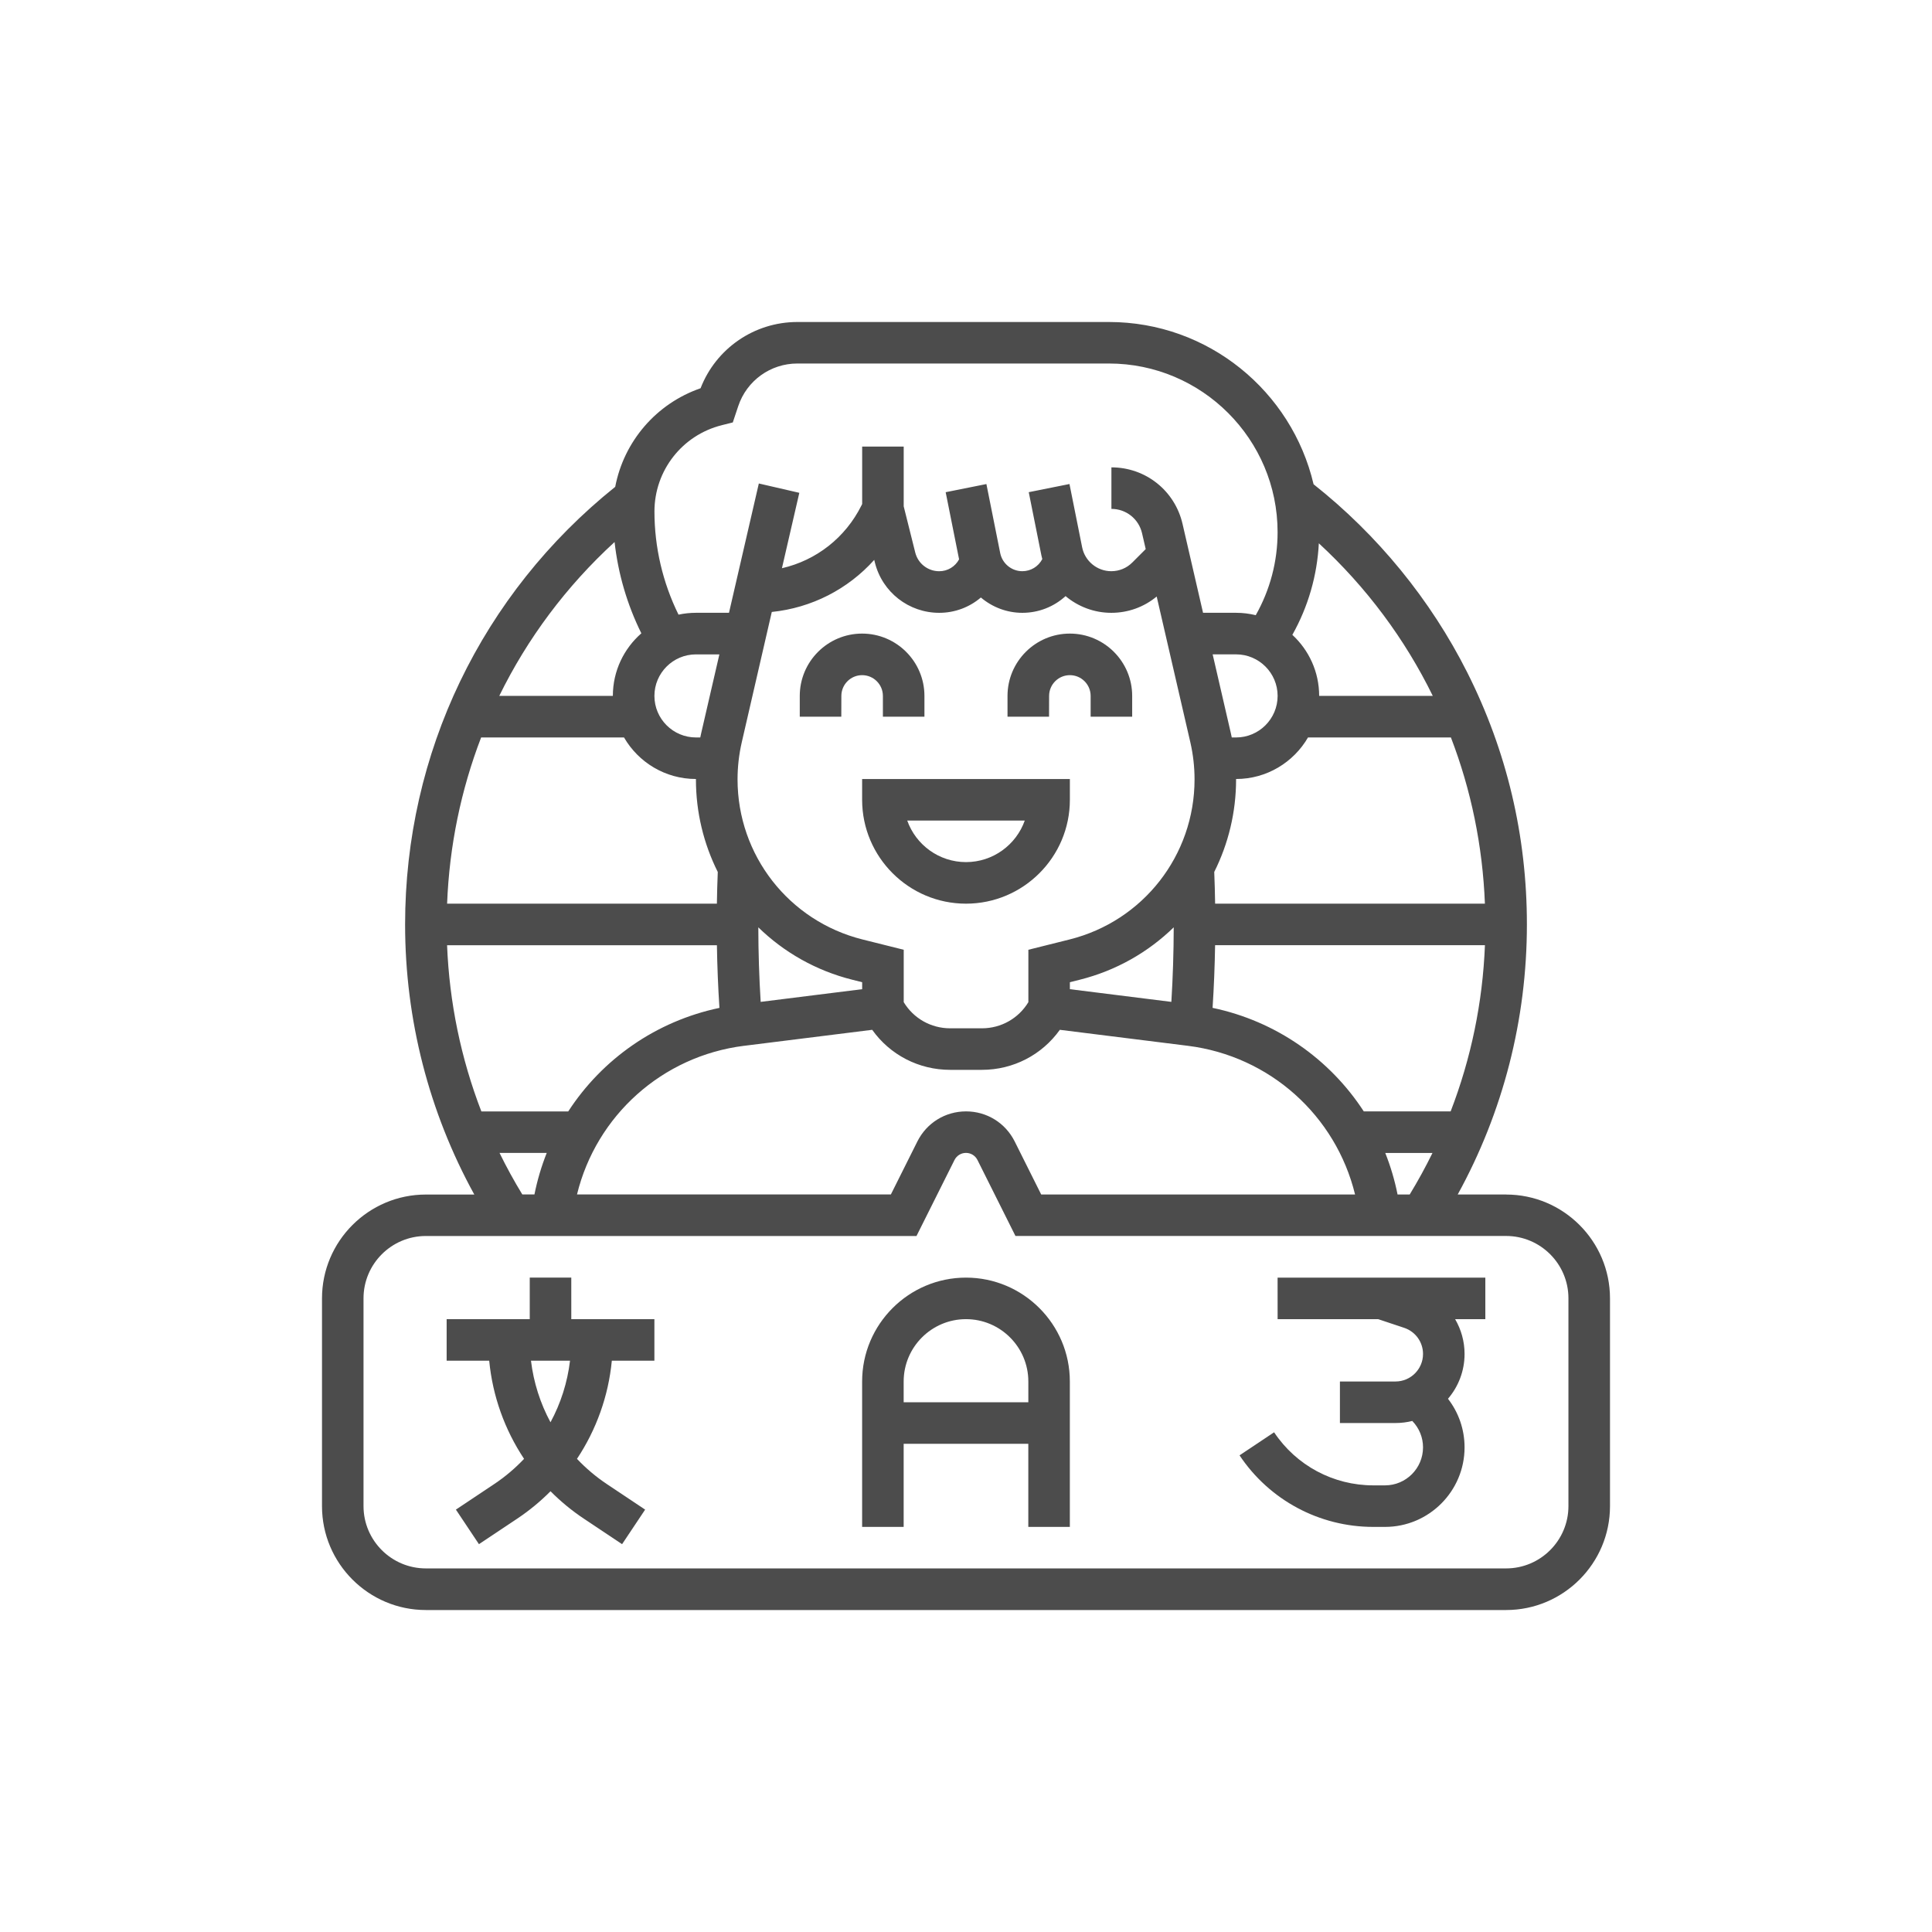
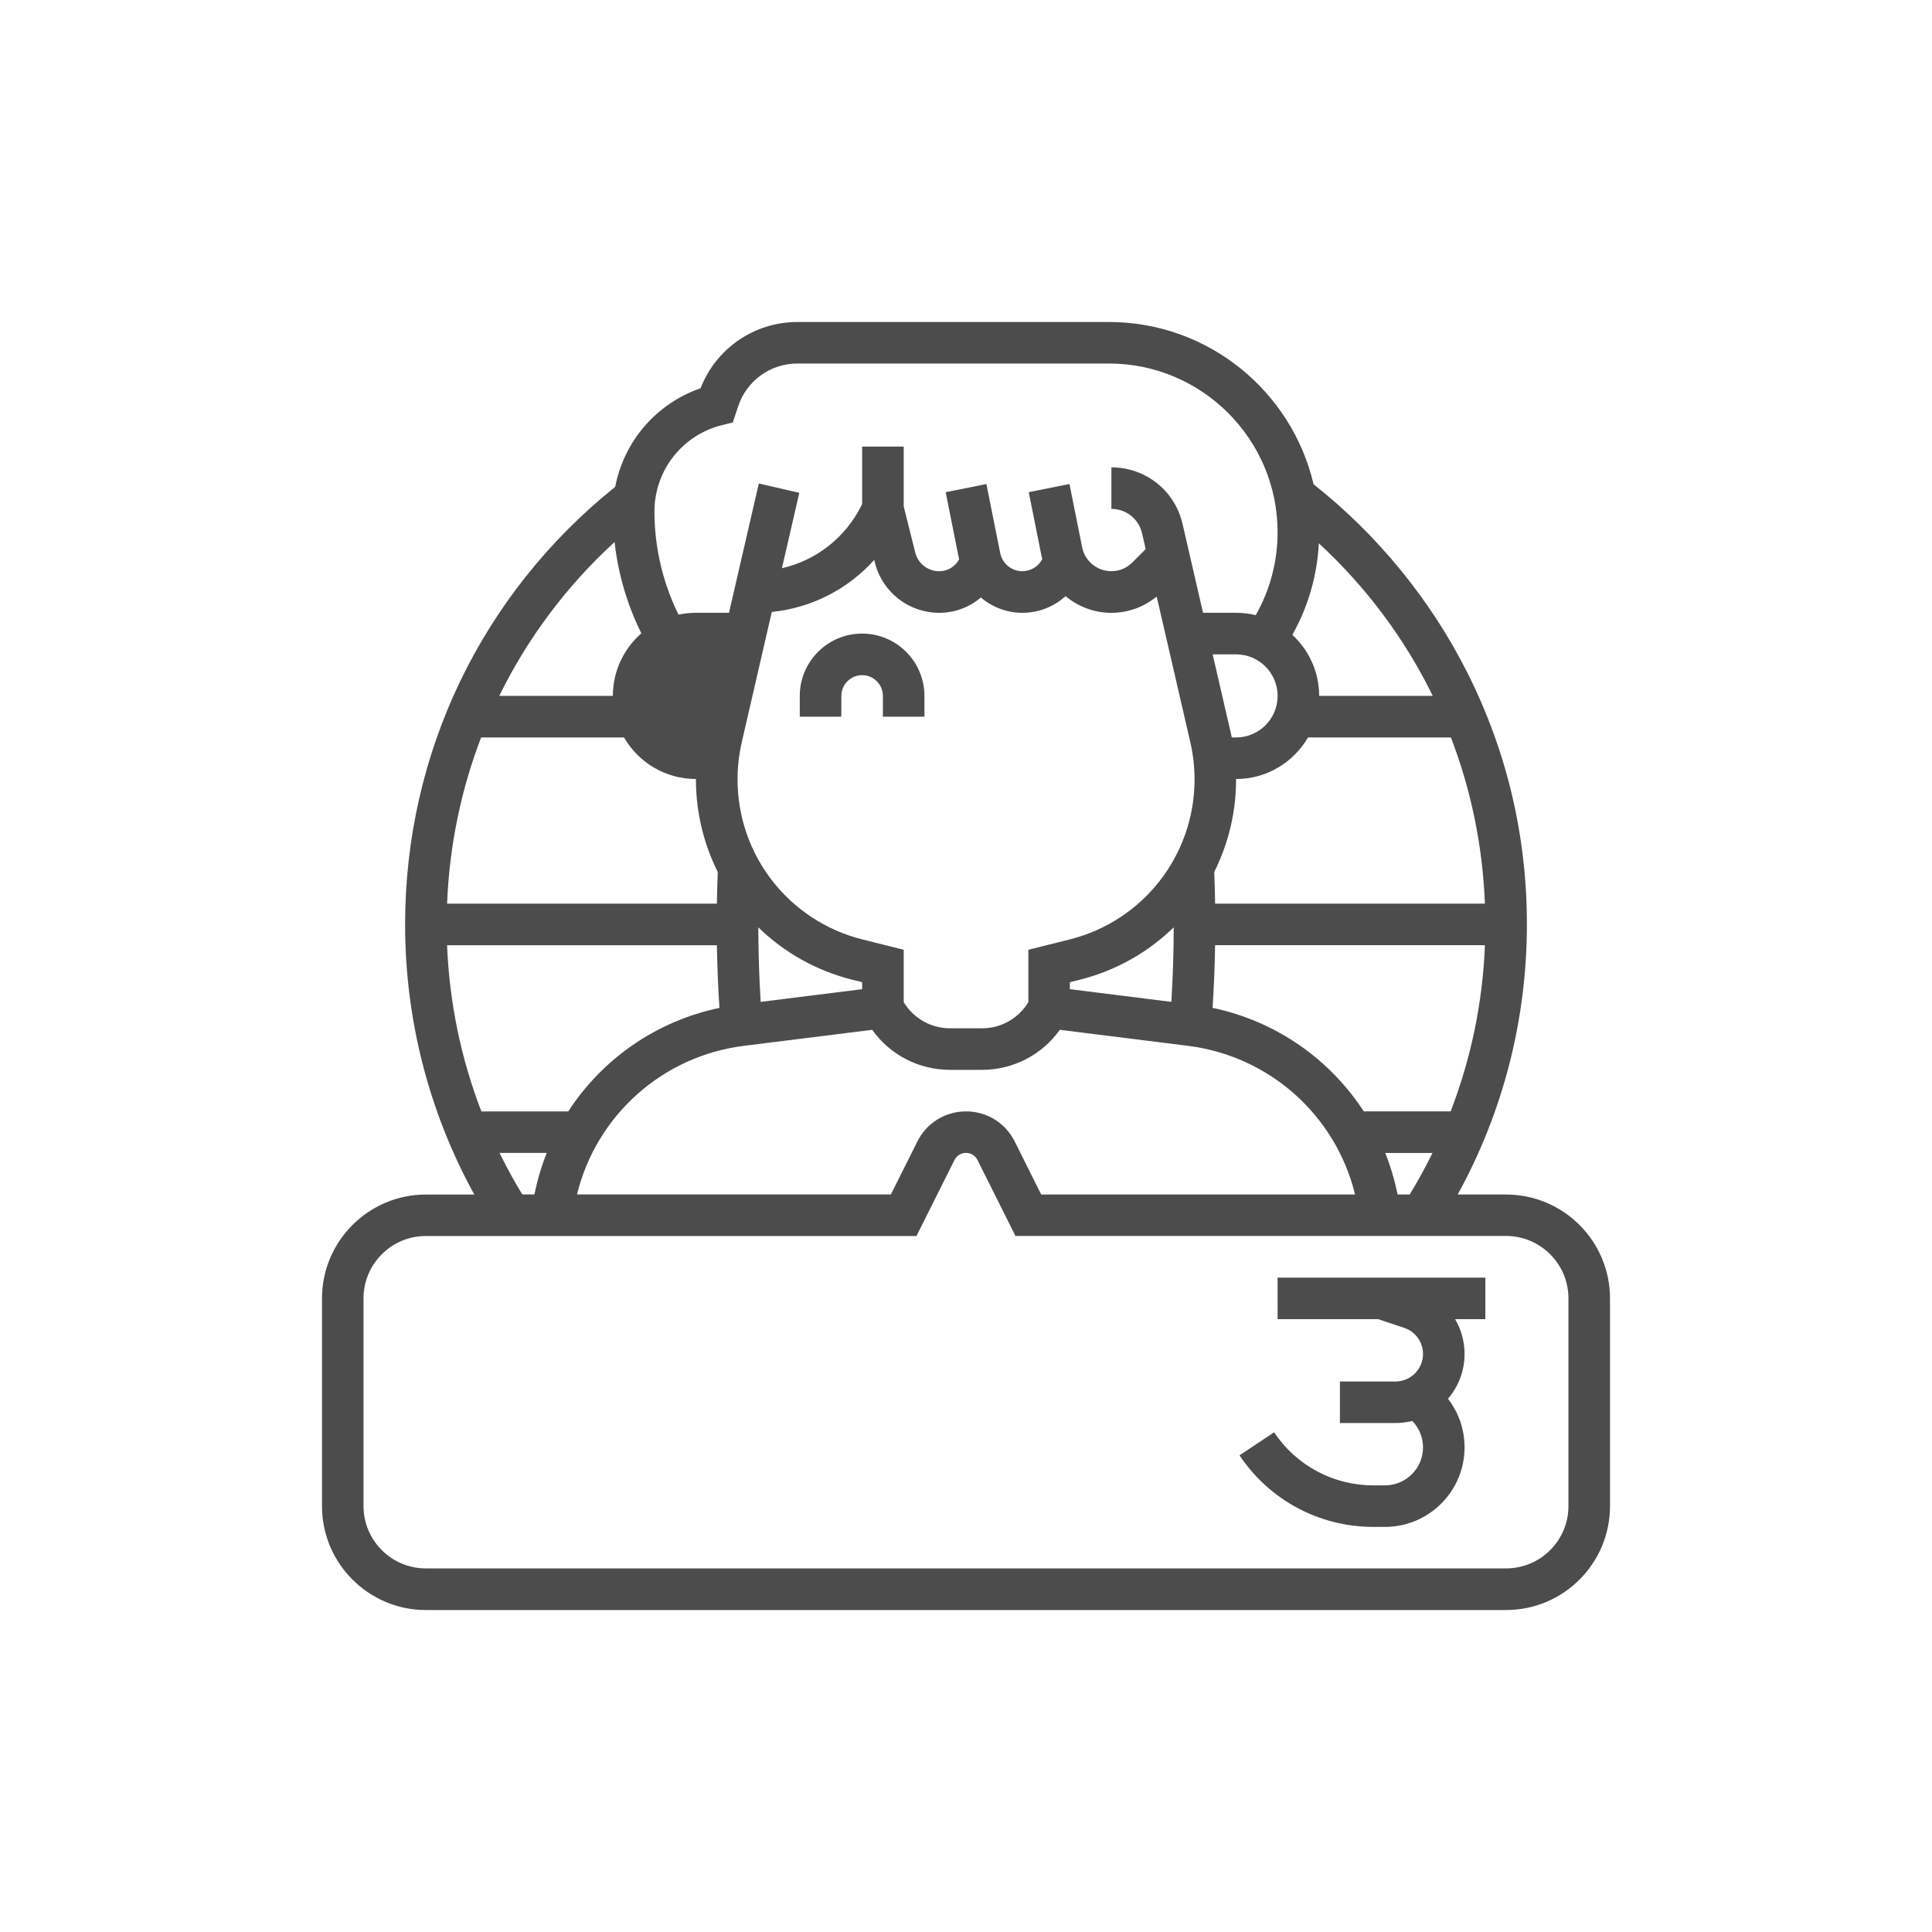
<svg xmlns="http://www.w3.org/2000/svg" height="72" viewBox="0 0 72 72" width="72">
  <g fill="#4c4c4c" transform="translate(12 12)">
-     <path d="m44.129 32.516h-1.805c1.691-3.073 2.579-6.524 2.579-10.065 0-3.302-.748-6.462-2.223-9.391-1.364-2.708-3.341-5.127-5.727-7.013-.811-3.461-3.921-6.047-7.626-6.047h-11.611c-1.605 0-3.032.984-3.608 2.469-1.653.572-2.857 1.981-3.181 3.674-4.979 3.994-7.83 9.919-7.83 16.309 0 3.54.888 6.992 2.579 10.065h-1.805c-2.134 0-3.871 1.737-3.871 3.871v7.742c0 2.134 1.737 3.871 3.871 3.871h40.258c2.134 0 3.871-1.737 3.871-3.871v-7.742c0-2.134-1.737-3.871-3.871-3.871zm-4.046 0c-.107-.535-.261-1.053-.458-1.548h1.759c-.259.527-.542 1.044-.849 1.548zm-35.422-9.29h10.056c.012.783.044 1.564.094 2.335-2.363.495-4.37 1.91-5.635 3.859h-3.237c-.76-1.97-1.193-4.06-1.278-6.194zm9.274-6.194h0c0 .005-0.0.009-0.0.014 0 1.231.291 2.405.814 3.45-.016.391-.027.786-.033 1.181h-10.054c.084-2.152.517-4.239 1.268-6.194h5.325c.536.925 1.536 1.548 2.68 1.548zm2.827-6.226c1.487-.153 2.838-.849 3.818-1.941l.025.102c.276 1.102 1.261 1.871 2.397 1.871.583 0 1.128-.208 1.552-.571.421.357.963.571 1.545.571.611 0 1.179-.228 1.611-.623.466.391 1.064.623 1.705.623.625 0 1.216-.214 1.691-.608l1.254 5.433c.104.453.157.918.157 1.383 0 2.827-1.915 5.279-4.657 5.965l-1.536.384v1.953c-.366.604-1.015.974-1.731.974h-1.183c-.716 0-1.365-.369-1.731-.974v-1.953l-1.536-.384c-2.742-.686-4.657-3.138-4.657-5.965 0-.465.053-.93.157-1.383zm18.851 3.129c0 .854-.695 1.548-1.548 1.548h-.161c-.012-.056-.023-.112-.036-.168l-.676-2.929h.873c.854 0 1.548.695 1.548 1.548zm7.726 9.29c-.084 2.134-.518 4.223-1.278 6.194h-3.237c-1.265-1.948-3.273-3.364-5.635-3.859.05-.771.081-1.551.094-2.335zm-11.598-.666c-.002.931-.032 1.861-.088 2.778l-3.782-.473v-.26l.363-.091c1.36-.34 2.556-1.028 3.507-1.954zm-15.393 2.778c-.057-.917-.086-1.847-.088-2.778.95.926 2.147 1.614 3.507 1.954l.363.091v.26zm-2.215-10.022c-.013.056-.025.112-.036.168h-.161c-.854 0-1.548-.695-1.548-1.548 0-.854.695-1.548 1.548-1.548h.873zm1.6 11.659 4.771-.596c.664.932 1.733 1.492 2.905 1.492h1.183c1.172 0 2.241-.561 2.905-1.492l4.771.596c3.061.383 5.515 2.608 6.231 5.541h-11.697l-.988-1.977c-.346-.691-1.04-1.12-1.813-1.12s-1.467.429-1.813 1.12l-.988 1.976h-11.697c.716-2.933 3.17-5.159 6.231-5.541zm27.605-5.298h-10.054c-.006-.395-.017-.79-.033-1.181.523-1.044.814-2.219.814-3.45 0-.005-0-.009-0-.014h0c1.144 0 2.144-.624 2.68-1.548h5.326c.751 1.953 1.183 4.04 1.267 6.194zm-1.942-7.742h-4.235c0-.899-.385-1.709-.999-2.275.588-1.047.924-2.208.987-3.412 1.778 1.641 3.209 3.568 4.247 5.688zm-26.499-10.088.412-.103.203-.608c.317-.95 1.202-1.588 2.203-1.588h11.611c3.466 0 6.286 2.82 6.286 6.286 0 1.093-.281 2.151-.814 3.093-.235-.057-.481-.089-.734-.089h-1.23l-.764-3.311c-.286-1.242-1.377-2.109-2.651-2.109v1.548c.549 0 1.019.374 1.142.909l.136.589-.5.5c-.209.209-.487.324-.783.324-.526 0-.983-.375-1.086-.891l-.472-2.358-1.518.304.472 2.358c.009.046.022.091.033.136-.146.278-.429.451-.744.451-.4 0-.746-.284-.825-.676l-.514-2.572-1.518.304.5 2.502c-.147.273-.427.443-.74.443-.424 0-.792-.287-.894-.698l-.43-1.72v-2.227h-1.548v2.14l-.028.057c-.602 1.205-1.69 2.045-2.962 2.336l.648-2.81-1.509-.348-1.112 4.819h-1.23c-.223 0-.441.024-.651.069-.588-1.193-.897-2.51-.897-3.845 0-1.523 1.032-2.846 2.51-3.215zm-3.994 4.352c.132 1.183.469 2.335.998 3.404-.65.568-1.062 1.402-1.062 2.332h-4.233c1.048-2.14 2.497-4.085 4.298-5.735zm-4.288 22.768h1.76c-.197.495-.351 1.013-.458 1.548h-.452c-.308-.504-.591-1.021-.849-1.548zm39.836 13.161c0 1.281-1.042 2.323-2.323 2.323h-40.258c-1.281 0-2.323-1.042-2.323-2.323v-7.742c0-1.281 1.042-2.323 2.323-2.323h18.285l1.416-2.832c.082-.163.246-.265.428-.265s.346.101.428.264l1.416 2.832h18.285c1.281 0 2.323 1.042 2.323 2.323z" />
-     <path d="m24 35.613c-2.134 0-3.871 1.737-3.871 3.871v5.419h1.548v-3.097h4.645v3.097h1.548v-5.419c0-2.134-1.737-3.871-3.871-3.871zm-2.323 4.645v-.774c0-1.281 1.042-2.323 2.323-2.323s2.323 1.042 2.323 2.323v.774z" />
+     <path d="m44.129 32.516h-1.805c1.691-3.073 2.579-6.524 2.579-10.065 0-3.302-.748-6.462-2.223-9.391-1.364-2.708-3.341-5.127-5.727-7.013-.811-3.461-3.921-6.047-7.626-6.047h-11.611c-1.605 0-3.032.984-3.608 2.469-1.653.572-2.857 1.981-3.181 3.674-4.979 3.994-7.83 9.919-7.83 16.309 0 3.54.888 6.992 2.579 10.065h-1.805c-2.134 0-3.871 1.737-3.871 3.871v7.742c0 2.134 1.737 3.871 3.871 3.871h40.258c2.134 0 3.871-1.737 3.871-3.871v-7.742c0-2.134-1.737-3.871-3.871-3.871zm-4.046 0c-.107-.535-.261-1.053-.458-1.548h1.759c-.259.527-.542 1.044-.849 1.548zm-35.422-9.29h10.056c.012.783.044 1.564.094 2.335-2.363.495-4.37 1.91-5.635 3.859h-3.237c-.76-1.97-1.193-4.06-1.278-6.194zm9.274-6.194h0c0 .005-0.0.009-0.0.014 0 1.231.291 2.405.814 3.45-.016.391-.027.786-.033 1.181h-10.054c.084-2.152.517-4.239 1.268-6.194h5.325c.536.925 1.536 1.548 2.68 1.548zm2.827-6.226c1.487-.153 2.838-.849 3.818-1.941l.025.102c.276 1.102 1.261 1.871 2.397 1.871.583 0 1.128-.208 1.552-.571.421.357.963.571 1.545.571.611 0 1.179-.228 1.611-.623.466.391 1.064.623 1.705.623.625 0 1.216-.214 1.691-.608l1.254 5.433c.104.453.157.918.157 1.383 0 2.827-1.915 5.279-4.657 5.965l-1.536.384v1.953c-.366.604-1.015.974-1.731.974h-1.183c-.716 0-1.365-.369-1.731-.974v-1.953l-1.536-.384c-2.742-.686-4.657-3.138-4.657-5.965 0-.465.053-.93.157-1.383zm18.851 3.129c0 .854-.695 1.548-1.548 1.548h-.161c-.012-.056-.023-.112-.036-.168l-.676-2.929h.873c.854 0 1.548.695 1.548 1.548zm7.726 9.29c-.084 2.134-.518 4.223-1.278 6.194h-3.237c-1.265-1.948-3.273-3.364-5.635-3.859.05-.771.081-1.551.094-2.335zm-11.598-.666c-.002.931-.032 1.861-.088 2.778l-3.782-.473v-.26l.363-.091c1.36-.34 2.556-1.028 3.507-1.954zm-15.393 2.778c-.057-.917-.086-1.847-.088-2.778.95.926 2.147 1.614 3.507 1.954l.363.091v.26zm-2.215-10.022c-.013.056-.025.112-.036.168h-.161h.873zm1.6 11.659 4.771-.596c.664.932 1.733 1.492 2.905 1.492h1.183c1.172 0 2.241-.561 2.905-1.492l4.771.596c3.061.383 5.515 2.608 6.231 5.541h-11.697l-.988-1.977c-.346-.691-1.04-1.12-1.813-1.12s-1.467.429-1.813 1.12l-.988 1.976h-11.697c.716-2.933 3.17-5.159 6.231-5.541zm27.605-5.298h-10.054c-.006-.395-.017-.79-.033-1.181.523-1.044.814-2.219.814-3.45 0-.005-0-.009-0-.014h0c1.144 0 2.144-.624 2.68-1.548h5.326c.751 1.953 1.183 4.04 1.267 6.194zm-1.942-7.742h-4.235c0-.899-.385-1.709-.999-2.275.588-1.047.924-2.208.987-3.412 1.778 1.641 3.209 3.568 4.247 5.688zm-26.499-10.088.412-.103.203-.608c.317-.95 1.202-1.588 2.203-1.588h11.611c3.466 0 6.286 2.82 6.286 6.286 0 1.093-.281 2.151-.814 3.093-.235-.057-.481-.089-.734-.089h-1.23l-.764-3.311c-.286-1.242-1.377-2.109-2.651-2.109v1.548c.549 0 1.019.374 1.142.909l.136.589-.5.5c-.209.209-.487.324-.783.324-.526 0-.983-.375-1.086-.891l-.472-2.358-1.518.304.472 2.358c.009.046.022.091.033.136-.146.278-.429.451-.744.451-.4 0-.746-.284-.825-.676l-.514-2.572-1.518.304.5 2.502c-.147.273-.427.443-.74.443-.424 0-.792-.287-.894-.698l-.43-1.72v-2.227h-1.548v2.14l-.028.057c-.602 1.205-1.69 2.045-2.962 2.336l.648-2.81-1.509-.348-1.112 4.819h-1.23c-.223 0-.441.024-.651.069-.588-1.193-.897-2.51-.897-3.845 0-1.523 1.032-2.846 2.51-3.215zm-3.994 4.352c.132 1.183.469 2.335.998 3.404-.65.568-1.062 1.402-1.062 2.332h-4.233c1.048-2.14 2.497-4.085 4.298-5.735zm-4.288 22.768h1.76c-.197.495-.351 1.013-.458 1.548h-.452c-.308-.504-.591-1.021-.849-1.548zm39.836 13.161c0 1.281-1.042 2.323-2.323 2.323h-40.258c-1.281 0-2.323-1.042-2.323-2.323v-7.742c0-1.281 1.042-2.323 2.323-2.323h18.285l1.416-2.832c.082-.163.246-.265.428-.265s.346.101.428.264l1.416 2.832h18.285c1.281 0 2.323 1.042 2.323 2.323z" />
    <path d="m35.613 37.161h3.745l.973.324c.419.14.701.531.701.973 0 .565-.46 1.026-1.026 1.026h-2.071v1.548h2.071c.216 0 .425-.027.626-.077.257.265.4.614.4.984 0 .78-.635 1.416-1.416 1.416h-.438c-1.488 0-2.87-.739-3.696-1.978l-1.288.859c1.114 1.67 2.977 2.667 4.984 2.667h.438c1.634 0 2.964-1.33 2.964-2.964 0-.664-.218-1.294-.618-1.811.385-.45.618-1.033.618-1.67 0-.468-.127-.912-.352-1.297h1.126v-1.548h-7.742z" />
-     <path d="m9.29 35.613h-1.548v1.548h-3.097v1.548h1.586c.127 1.321.579 2.574 1.299 3.658-.331.351-.705.668-1.116.942l-1.424.95.859 1.288 1.424-.95c.453-.302.868-.645 1.243-1.023.375.378.79.721 1.243 1.023l1.424.95.859-1.288-1.424-.95c-.411-.274-.784-.591-1.116-.942.72-1.084 1.172-2.337 1.299-3.658h1.586v-1.548h-3.097zm-.774 5.392c-.381-.706-.63-1.483-.728-2.295h1.455c-.097.812-.346 1.589-.728 2.295z" />
    <path d="m19.355 13.935c0-.427.347-.774.774-.774.427 0 .774.347.774.774v.774h1.548v-.774c0-1.281-1.042-2.323-2.323-2.323s-2.323 1.042-2.323 2.323v.774h1.548z" />
-     <path d="m27.097 13.935c0-.427.347-.774.774-.774.427 0 .774.347.774.774v.774h1.548v-.774c0-1.281-1.042-2.323-2.323-2.323s-2.323 1.042-2.323 2.323v.774h1.548z" />
-     <path d="m20.129 17.806c0 2.134 1.737 3.871 3.871 3.871s3.871-1.737 3.871-3.871v-.774h-7.742zm6.061.774c-.32.901-1.181 1.548-2.19 1.548s-1.87-.647-2.19-1.548z" />
  </g>
</svg>